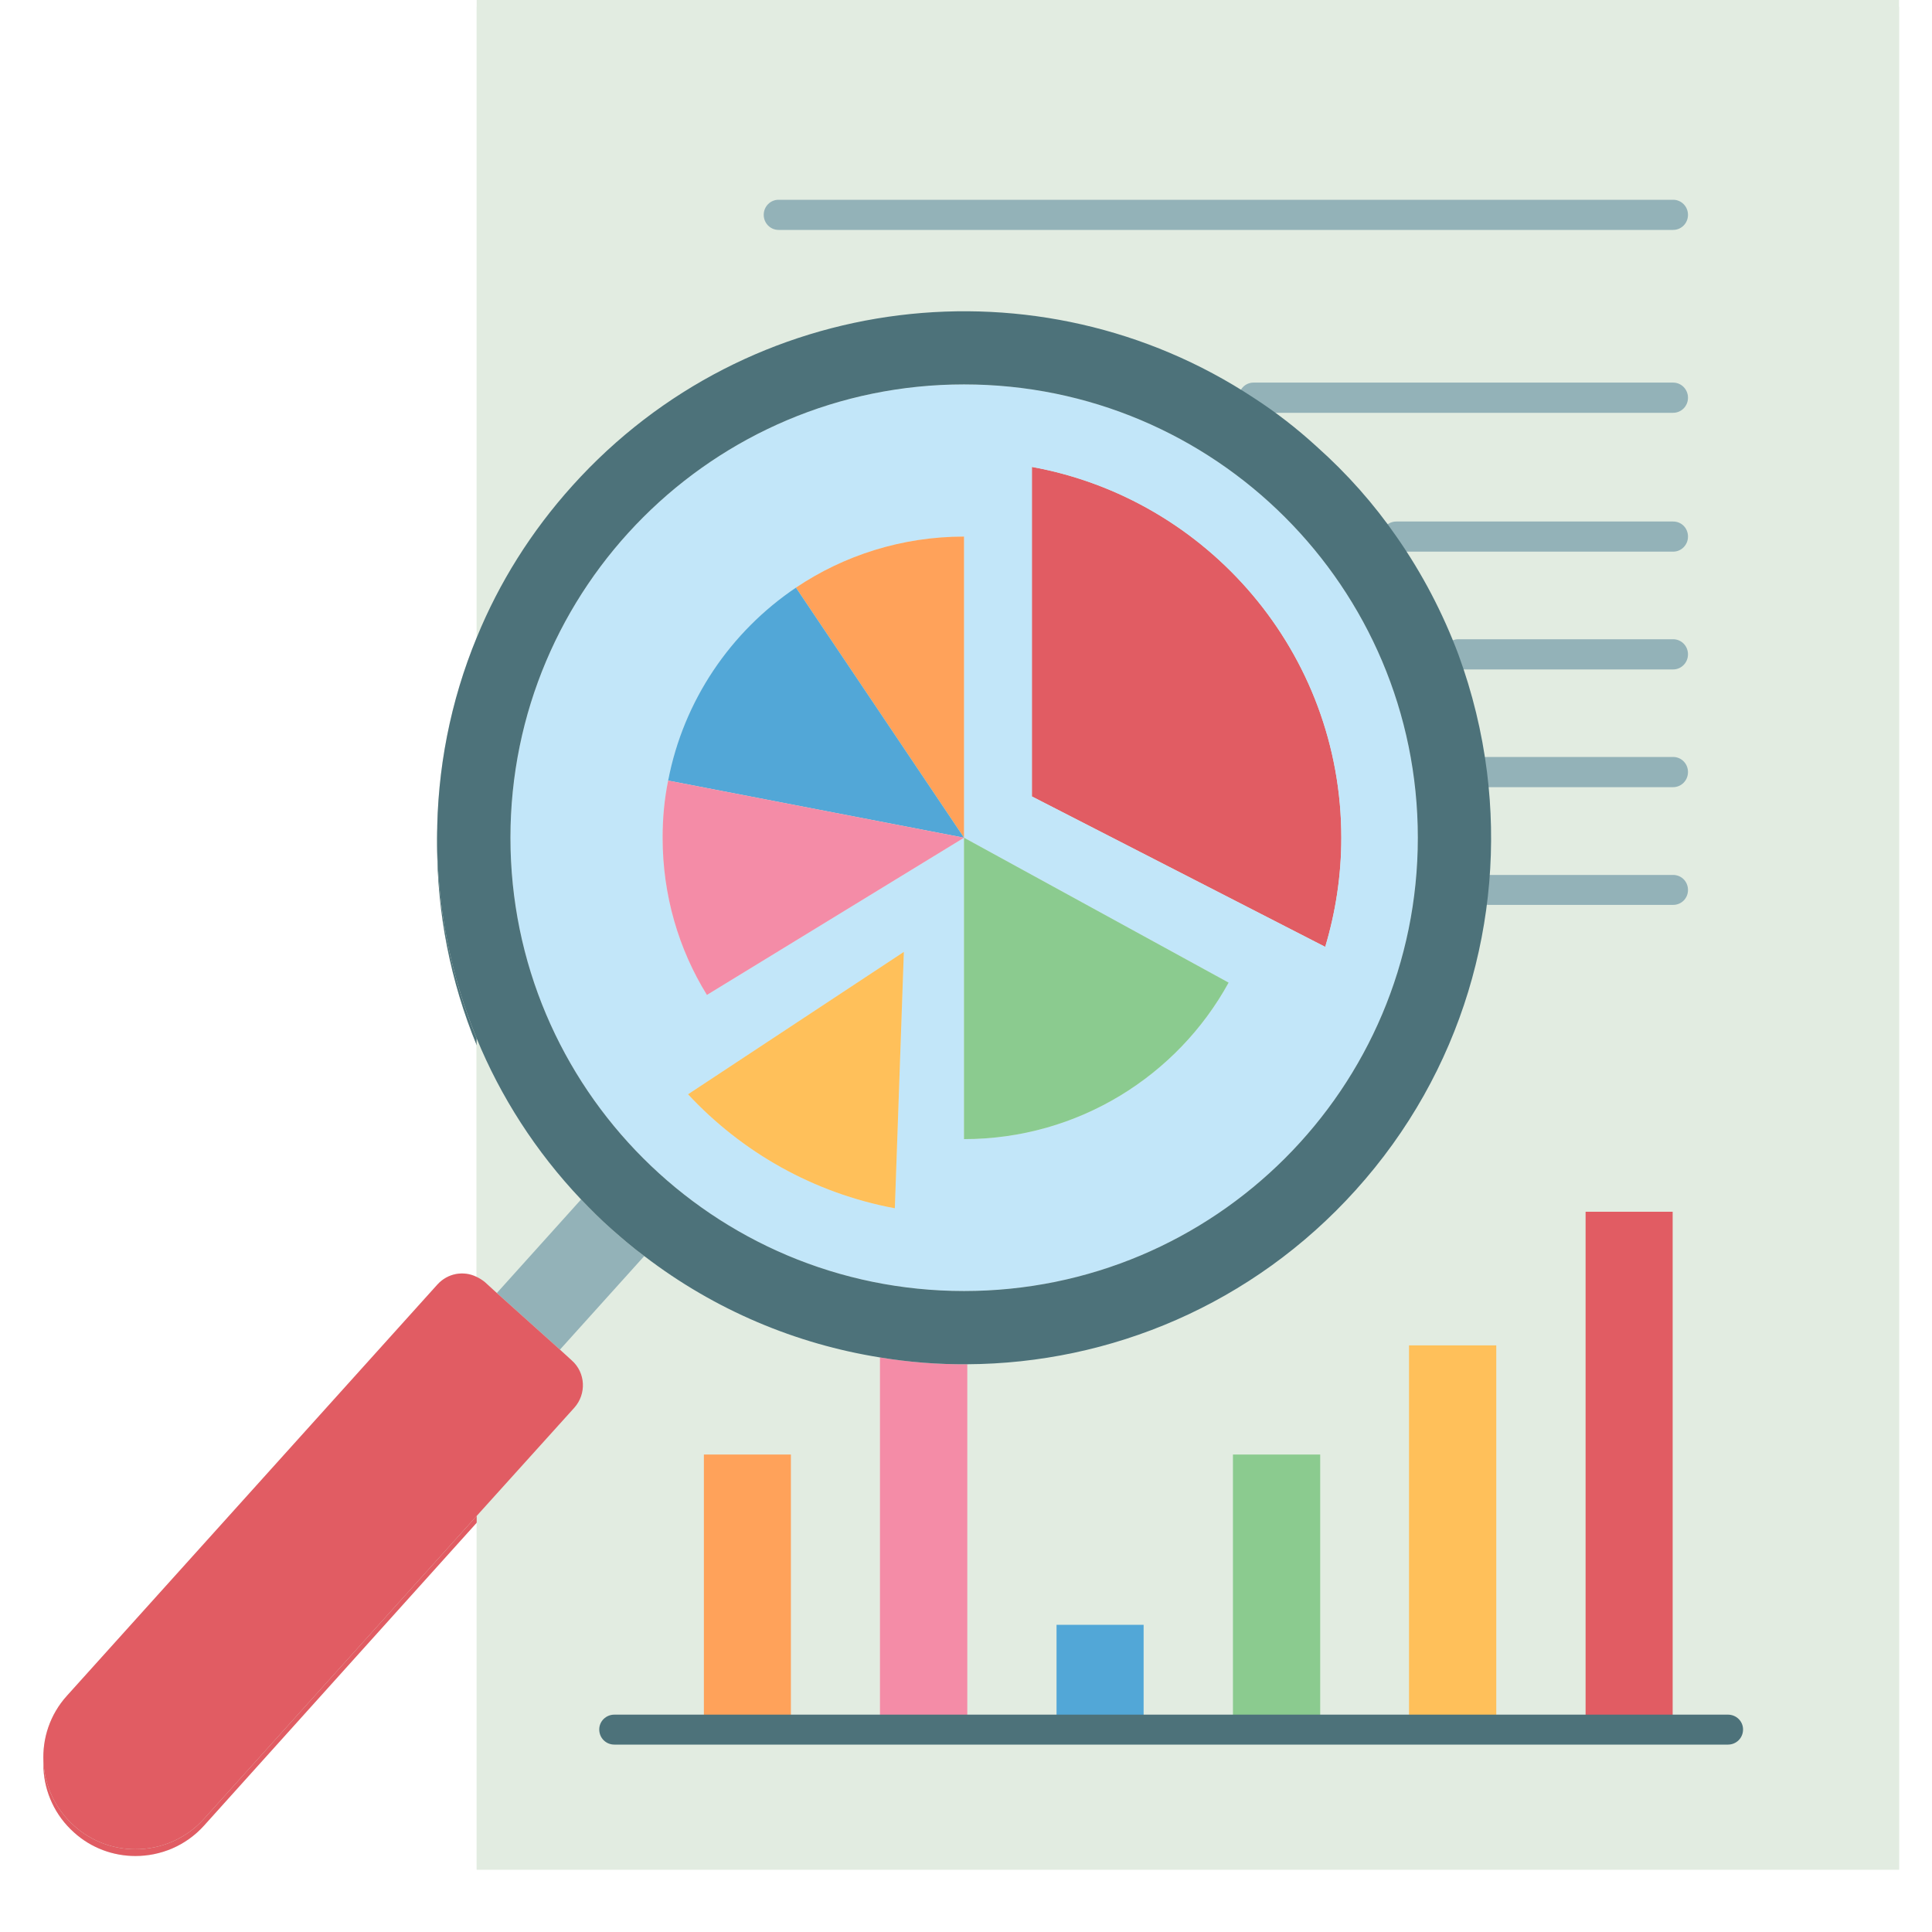
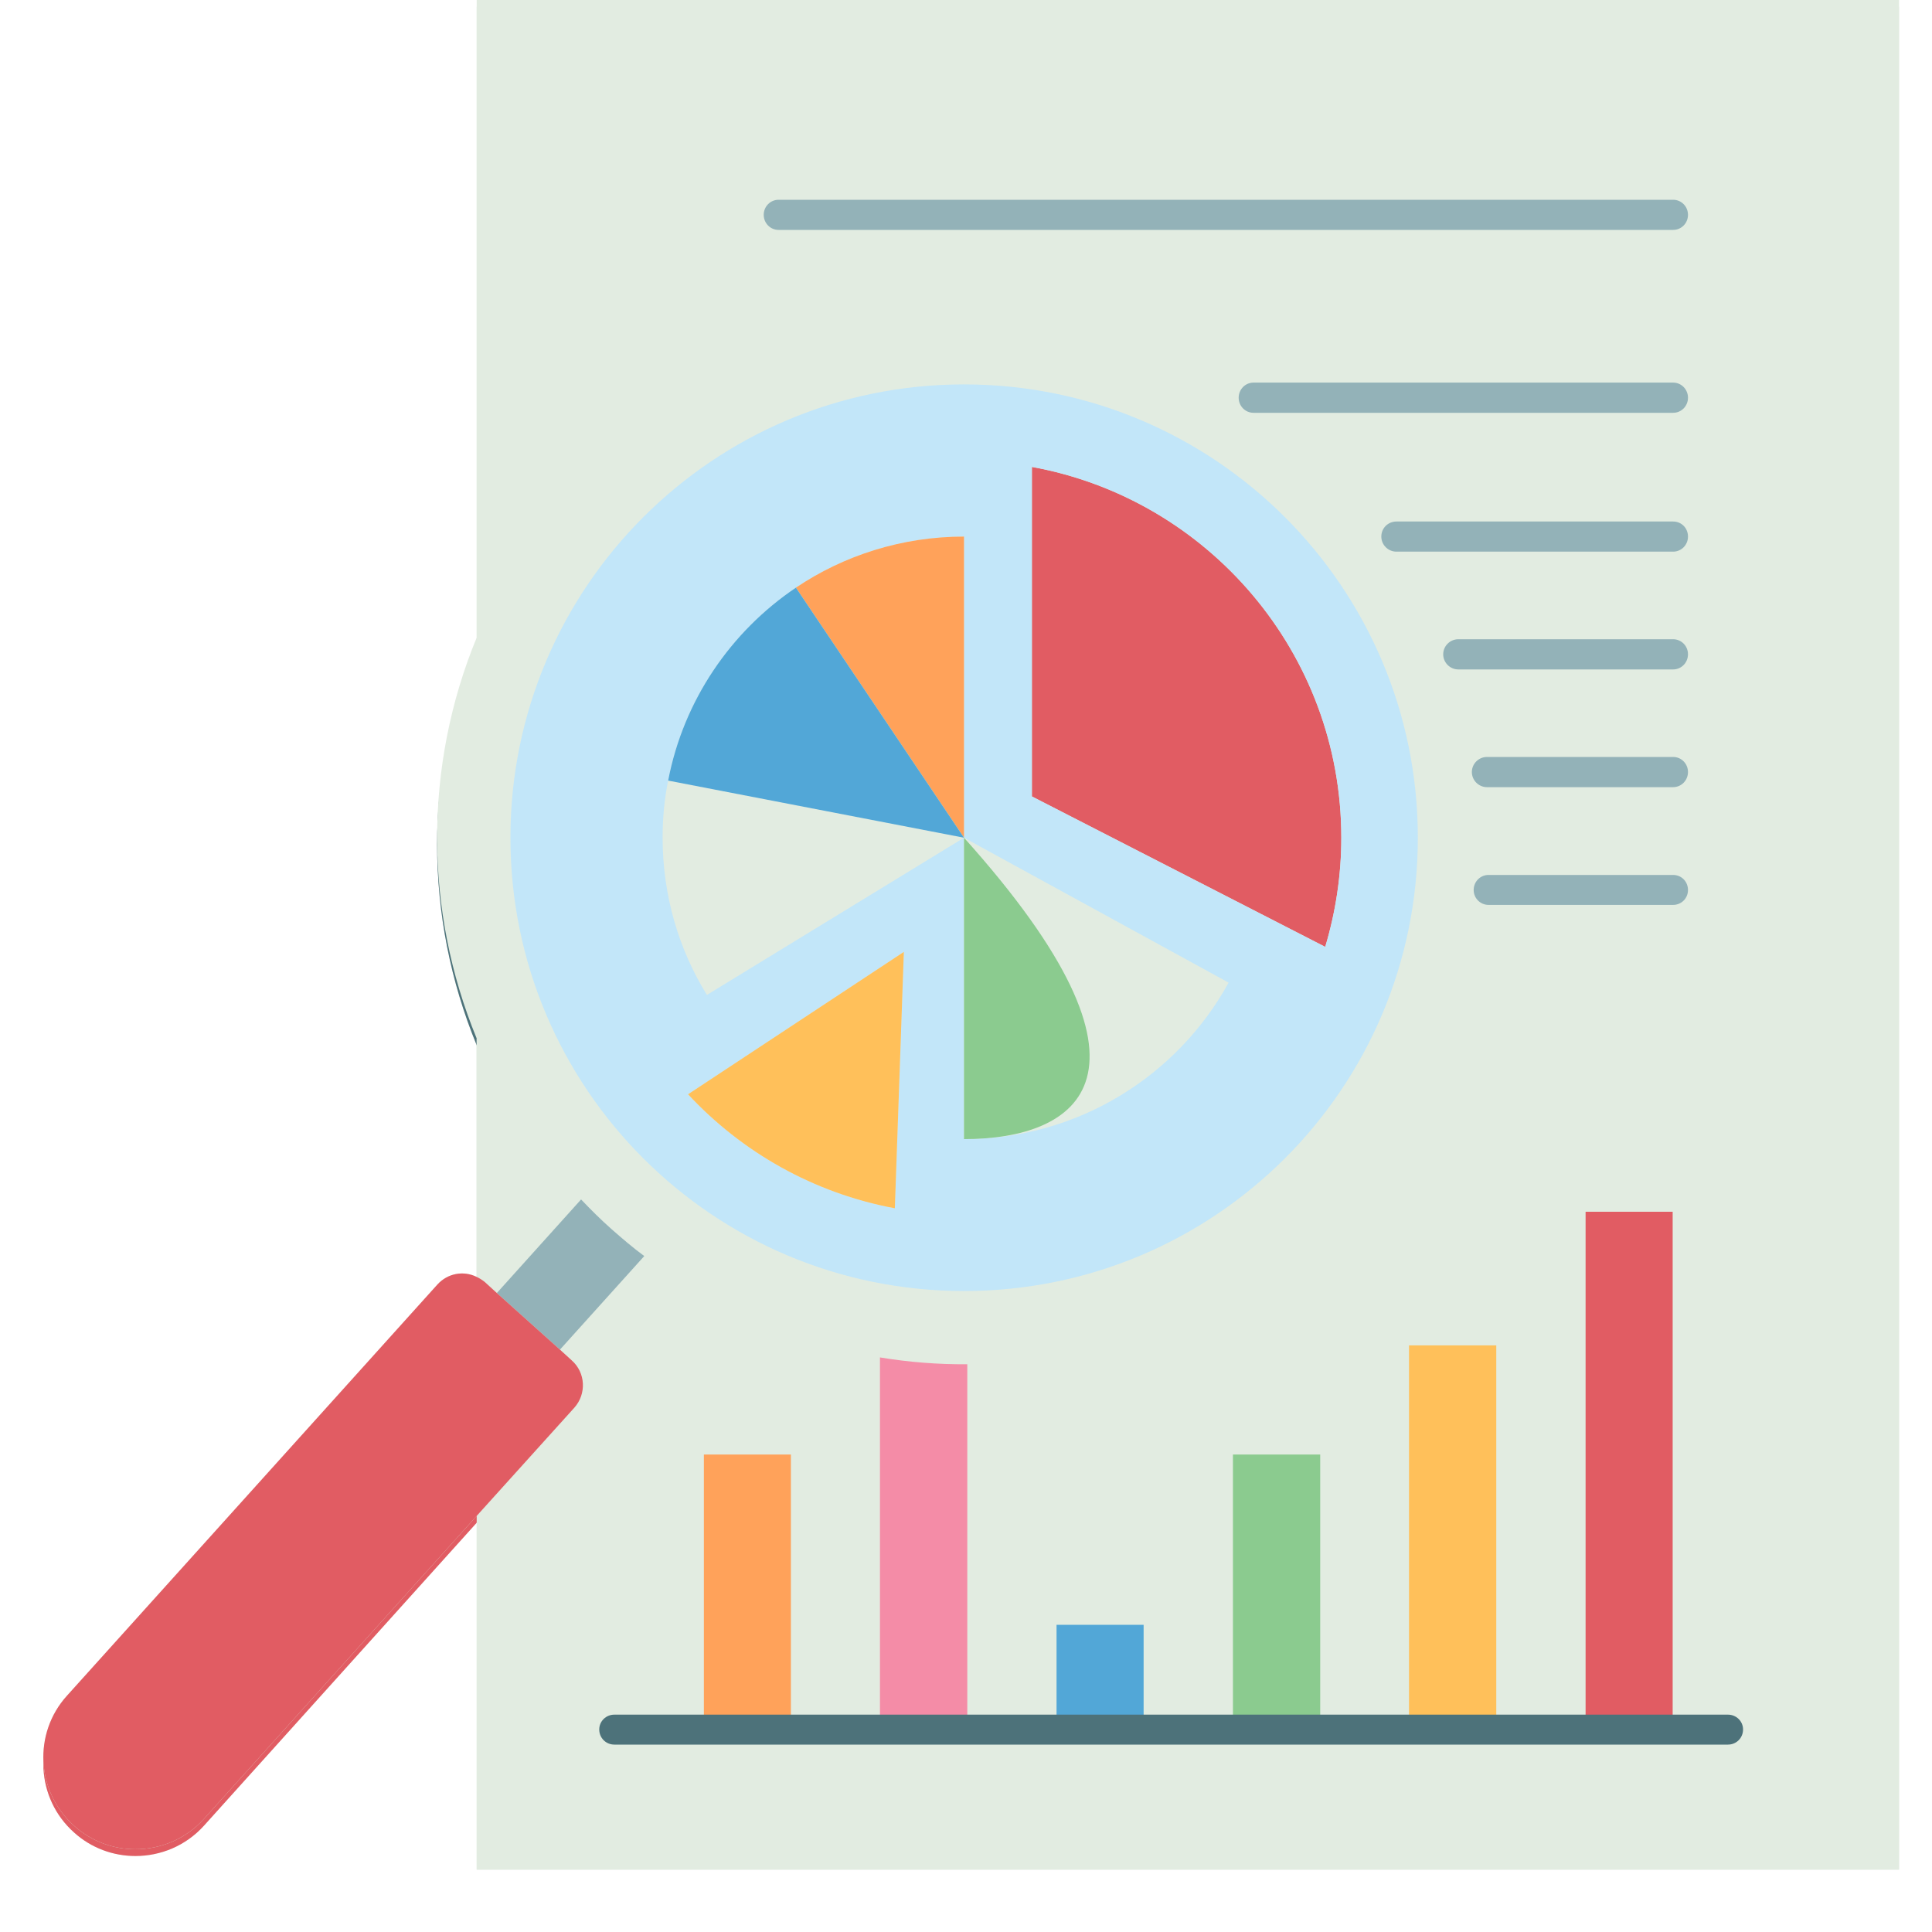
<svg xmlns="http://www.w3.org/2000/svg" width="40" zoomAndPan="magnify" viewBox="0 0 30 30" height="40" preserveAspectRatio="xMidYMid meet" version="1.0">
  <defs>
    <clipPath id="f15dff231a">
      <path d="M 0.484 0.105 L 29.516 0.105 L 29.516 29.031 L 0.484 29.031 Z M 0.484 0.105 " clip-rule="nonzero" />
    </clipPath>
    <clipPath id="90d8a738d5">
      <path d="M 0.484 19 L 10 19 L 10 29 L 0.484 29 Z M 0.484 19 " clip-rule="nonzero" />
    </clipPath>
    <clipPath id="22121c3d9c">
      <path d="M 0.484 0 L 29.516 0 L 29.516 29.031 L 0.484 29.031 Z M 0.484 0 " clip-rule="nonzero" />
    </clipPath>
    <clipPath id="6a393bcead">
      <path d="M 0.484 19 L 10 19 L 10 29 L 0.484 29 Z M 0.484 19 " clip-rule="nonzero" />
    </clipPath>
  </defs>
  <g clip-path="url(#f15dff231a)">
    <path fill="#e2ece1" d="M 7.402 0.105 L 7.402 9.996 L 7.406 9.996 C 6.578 11.996 6.586 14.246 7.402 16.23 L 7.402 19.934 C 7.199 19.832 6.953 19.875 6.793 20.051 L 1.039 26.438 C 0.512 27.02 0.559 27.926 1.148 28.453 C 1.418 28.699 1.762 28.82 2.102 28.82 C 2.492 28.82 2.883 28.664 3.168 28.348 L 7.402 23.645 L 7.402 29.137 L 29.488 29.137 L 29.488 0.105 Z M 7.402 0.105 " fill-opacity="1" fill-rule="nonzero" />
  </g>
  <path fill="#e2ece1" d="M 9.023 18.73 L 7.715 20.184 L 7.527 20.016 C 7.488 19.98 7.445 19.953 7.402 19.934 L 7.402 16.23 C 7.773 17.133 8.316 17.984 9.023 18.73 Z M 9.023 18.73 " fill-opacity="1" fill-rule="nonzero" />
  <path fill="#e15c63" d="M 24.621 18.922 L 25.973 18.922 L 25.973 26.961 L 24.621 26.961 Z M 24.621 18.922 " fill-opacity="1" fill-rule="nonzero" />
  <path fill="#ffc05a" d="M 21.879 20.996 L 23.234 20.996 L 23.234 26.961 L 21.879 26.961 Z M 21.879 20.996 " fill-opacity="1" fill-rule="nonzero" />
  <path fill="#e15c63" d="M 20.828 13.113 C 20.828 13.703 20.738 14.273 20.578 14.809 L 16.023 12.473 L 16.023 7.355 C 18.754 7.852 20.828 10.242 20.828 13.113 Z M 20.828 13.113 " fill-opacity="1" fill-rule="nonzero" />
  <path fill="#8bcb8f" d="M 19.145 22.691 L 20.5 22.691 L 20.5 26.961 L 19.145 26.961 Z M 19.145 22.691 " fill-opacity="1" fill-rule="nonzero" />
  <path fill="#c2e6f9" d="M 10.375 12.227 C 10.316 12.516 10.289 12.809 10.289 13.113 C 10.289 14.008 10.539 14.848 10.977 15.555 L 14.969 13.113 L 14.969 17.793 C 16.742 17.793 18.285 16.809 19.078 15.363 L 14.969 13.113 L 14.969 8.438 C 14.004 8.438 13.102 8.73 12.359 9.23 C 11.344 9.914 10.613 10.984 10.375 12.227 Z M 14.969 6.074 C 18.863 6.074 22.016 9.227 22.016 13.113 C 22.016 17.004 18.863 20.152 14.969 20.152 C 11.078 20.152 7.926 17.004 7.926 13.113 C 7.926 9.227 11.078 6.074 14.969 6.074 Z M 20.578 14.809 C 20.738 14.273 20.828 13.703 20.828 13.113 C 20.828 10.242 18.754 7.852 16.023 7.355 L 16.023 12.473 Z M 13.895 18.867 L 14.035 14.887 L 10.684 17.098 C 11.52 17.996 12.633 18.633 13.895 18.867 Z M 13.895 18.867 " fill-opacity="1" fill-rule="nonzero" />
  <path fill="#8bcb8f" d="M 14.969 13.113 L 19.078 15.363 C 18.285 16.809 16.742 17.793 14.969 17.793 Z M 14.969 13.113 " fill-opacity="1" fill-rule="nonzero" />
  <path fill="#52a7d7" d="M 16.406 25.336 L 17.758 25.336 L 17.758 26.961 L 16.406 26.961 Z M 16.406 25.336 " fill-opacity="1" fill-rule="nonzero" />
  <path fill="#f48ca7" d="M 15.02 21.289 L 15.02 26.961 L 13.664 26.961 L 13.664 21.184 C 14.113 21.258 14.566 21.293 15.02 21.289 Z M 15.02 21.289 " fill-opacity="1" fill-rule="nonzero" />
  <path fill="#ffa25a" d="M 14.969 8.438 L 14.969 13.113 L 12.359 9.23 C 13.102 8.73 14.004 8.438 14.969 8.438 Z M 14.969 8.438 " fill-opacity="1" fill-rule="nonzero" />
  <path fill="#52a7d7" d="M 12.359 9.23 L 14.969 13.113 L 10.375 12.227 C 10.613 10.984 11.344 9.914 12.359 9.23 Z M 12.359 9.23 " fill-opacity="1" fill-rule="nonzero" />
  <path fill="#f48ca7" d="M 14.969 13.113 L 10.977 15.555 C 10.539 14.848 10.289 14.008 10.289 13.113 C 10.289 12.809 10.316 12.516 10.375 12.227 Z M 14.969 13.113 " fill-opacity="1" fill-rule="nonzero" />
  <path fill="#ffc05a" d="M 14.035 14.887 L 13.895 18.867 C 12.633 18.633 11.52 17.996 10.684 17.098 Z M 14.035 14.887 " fill-opacity="1" fill-rule="nonzero" />
  <path fill="#ffa25a" d="M 10.93 22.691 L 12.281 22.691 L 12.281 26.961 L 10.93 26.961 Z M 10.93 22.691 " fill-opacity="1" fill-rule="nonzero" />
  <path fill="#93b2b8" d="M 10.004 19.609 L 8.695 21.062 L 7.715 20.184 L 9.023 18.73 C 9.172 18.887 9.328 19.043 9.496 19.191 C 9.66 19.336 9.828 19.48 10.004 19.609 Z M 10.004 19.609 " fill-opacity="1" fill-rule="nonzero" />
  <g clip-path="url(#90d8a738d5)">
    <path fill="#e15c63" d="M 8.879 21.23 C 9.094 21.422 9.109 21.75 8.918 21.965 L 7.402 23.645 L 3.168 28.348 C 2.883 28.664 2.492 28.82 2.102 28.82 C 1.762 28.82 1.418 28.699 1.148 28.453 C 0.559 27.926 0.512 27.02 1.039 26.438 L 6.793 20.051 C 6.953 19.875 7.199 19.832 7.402 19.934 C 7.445 19.953 7.488 19.98 7.527 20.016 L 7.715 20.184 L 8.695 21.062 Z M 8.879 21.23 " fill-opacity="1" fill-rule="nonzero" />
  </g>
  <path fill="#4d727a" d="M 26.832 26.73 L 9.539 26.73 C 9.41 26.73 9.305 26.832 9.305 26.961 C 9.305 27.094 9.41 27.195 9.539 27.195 L 26.832 27.195 C 26.961 27.195 27.066 27.094 27.066 26.961 C 27.066 26.832 26.961 26.73 26.832 26.73 Z M 26.832 26.73 " fill-opacity="1" fill-rule="nonzero" />
  <path fill="#93b2b8" d="M 25.98 3.676 L 12.09 3.676 C 11.961 3.676 11.859 3.57 11.859 3.441 C 11.859 3.312 11.961 3.207 12.09 3.207 L 25.98 3.207 C 26.109 3.207 26.211 3.312 26.211 3.441 C 26.211 3.57 26.109 3.676 25.98 3.676 Z M 25.98 3.676 " fill-opacity="1" fill-rule="nonzero" />
-   <path fill="#93b2b8" d="M 25.98 6.516 L 19.465 6.516 C 19.336 6.516 19.234 6.41 19.234 6.281 C 19.234 6.152 19.336 6.047 19.465 6.047 L 25.98 6.047 C 26.109 6.047 26.211 6.152 26.211 6.281 C 26.211 6.41 26.109 6.516 25.98 6.516 Z M 25.98 6.516 " fill-opacity="1" fill-rule="nonzero" />
  <path fill="#93b2b8" d="M 25.98 8.672 L 21.684 8.672 C 21.555 8.672 21.449 8.566 21.449 8.438 C 21.449 8.309 21.555 8.203 21.684 8.203 L 25.98 8.203 C 26.109 8.203 26.211 8.309 26.211 8.438 C 26.211 8.566 26.109 8.672 25.98 8.672 Z M 25.98 8.672 " fill-opacity="1" fill-rule="nonzero" />
  <path fill="#93b2b8" d="M 25.98 10.5 L 22.645 10.5 C 22.516 10.5 22.41 10.395 22.41 10.266 C 22.41 10.137 22.516 10.031 22.645 10.031 L 25.98 10.031 C 26.109 10.031 26.211 10.137 26.211 10.266 C 26.211 10.395 26.109 10.5 25.98 10.5 Z M 25.98 10.5 " fill-opacity="1" fill-rule="nonzero" />
  <path fill="#93b2b8" d="M 25.98 12.328 L 23.09 12.328 C 22.961 12.328 22.855 12.227 22.855 12.094 C 22.855 11.965 22.961 11.859 23.09 11.859 L 25.98 11.859 C 26.109 11.859 26.211 11.965 26.211 12.094 C 26.211 12.227 26.109 12.328 25.98 12.328 Z M 25.98 12.328 " fill-opacity="1" fill-rule="nonzero" />
  <path fill="#93b2b8" d="M 25.98 14.156 L 23.113 14.156 C 22.988 14.156 22.883 14.055 22.883 13.926 C 22.883 13.793 22.988 13.691 23.113 13.691 L 25.98 13.691 C 26.109 13.691 26.211 13.793 26.211 13.926 C 26.211 14.055 26.109 14.156 25.98 14.156 Z M 25.98 14.156 " fill-opacity="1" fill-rule="nonzero" />
  <path fill="#4d727a" d="M 23.09 12.094 C 23.375 14.367 22.707 16.75 21.051 18.586 C 19.449 20.363 17.242 21.277 15.02 21.289 C 14.566 21.293 14.113 21.258 13.664 21.184 C 12.367 20.977 11.105 20.453 10.004 19.609 C 9.828 19.48 9.66 19.336 9.496 19.191 C 9.328 19.043 9.172 18.887 9.023 18.73 C 8.316 17.984 7.773 17.133 7.402 16.23 C 6.586 14.246 6.578 11.996 7.406 9.996 C 7.75 9.156 8.246 8.359 8.891 7.645 C 11.633 4.602 16.145 4.094 19.465 6.281 C 19.809 6.504 20.137 6.758 20.445 7.039 C 20.922 7.465 21.336 7.934 21.684 8.438 C 22.086 9.012 22.406 9.629 22.645 10.266 C 22.863 10.859 23.012 11.473 23.09 12.094 Z M 22.016 13.113 C 22.016 9.227 18.863 6.074 14.969 6.074 C 11.078 6.074 7.926 9.227 7.926 13.113 C 7.926 17.004 11.078 20.152 14.969 20.152 C 18.863 20.152 22.016 17.004 22.016 13.113 Z M 22.016 13.113 " fill-opacity="1" fill-rule="nonzero" />
  <g clip-path="url(#22121c3d9c)">
    <path fill="#e2ece1" d="M 7.402 0 L 7.402 9.891 L 7.406 9.891 C 6.578 11.891 6.586 14.141 7.402 16.125 L 7.402 19.828 C 7.199 19.727 6.953 19.77 6.793 19.945 L 1.039 26.332 C 0.512 26.914 0.559 27.82 1.148 28.348 C 1.418 28.594 1.762 28.715 2.102 28.715 C 2.492 28.715 2.883 28.559 3.168 28.242 L 7.402 23.539 L 7.402 29.031 L 29.488 29.031 L 29.488 0 Z M 7.402 0 " fill-opacity="1" fill-rule="nonzero" />
  </g>
  <path fill="#e2ece1" d="M 9.023 18.625 L 7.715 20.078 L 7.527 19.906 C 7.488 19.875 7.445 19.848 7.402 19.828 L 7.402 16.125 C 7.773 17.027 8.316 17.879 9.023 18.625 Z M 9.023 18.625 " fill-opacity="1" fill-rule="nonzero" />
  <path fill="#e15c63" d="M 24.621 18.816 L 25.973 18.816 L 25.973 26.855 L 24.621 26.855 Z M 24.621 18.816 " fill-opacity="1" fill-rule="nonzero" />
  <path fill="#ffc05a" d="M 21.879 20.891 L 23.234 20.891 L 23.234 26.855 L 21.879 26.855 Z M 21.879 20.891 " fill-opacity="1" fill-rule="nonzero" />
  <path fill="#e15c63" d="M 20.828 13.008 C 20.828 13.598 20.738 14.168 20.578 14.703 L 16.023 12.367 L 16.023 7.25 C 18.754 7.746 20.828 10.137 20.828 13.008 Z M 20.828 13.008 " fill-opacity="1" fill-rule="nonzero" />
  <path fill="#8bcb8f" d="M 19.145 22.586 L 20.5 22.586 L 20.5 26.855 L 19.145 26.855 Z M 19.145 22.586 " fill-opacity="1" fill-rule="nonzero" />
  <path fill="#c2e6f9" d="M 10.375 12.121 C 10.316 12.41 10.289 12.703 10.289 13.008 C 10.289 13.902 10.539 14.742 10.977 15.449 L 14.969 13.008 L 14.969 17.688 C 16.742 17.688 18.285 16.703 19.078 15.258 L 14.969 13.008 L 14.969 8.332 C 14.004 8.332 13.102 8.625 12.359 9.125 C 11.344 9.809 10.613 10.879 10.375 12.121 Z M 14.969 5.969 C 18.863 5.969 22.016 9.121 22.016 13.008 C 22.016 16.898 18.863 20.047 14.969 20.047 C 11.078 20.047 7.926 16.898 7.926 13.008 C 7.926 9.121 11.078 5.969 14.969 5.969 Z M 20.578 14.703 C 20.738 14.168 20.828 13.598 20.828 13.008 C 20.828 10.137 18.754 7.746 16.023 7.25 L 16.023 12.367 Z M 13.895 18.762 L 14.035 14.781 L 10.684 16.992 C 11.52 17.891 12.633 18.527 13.895 18.762 Z M 13.895 18.762 " fill-opacity="1" fill-rule="nonzero" />
-   <path fill="#8bcb8f" d="M 14.969 13.008 L 19.078 15.258 C 18.285 16.703 16.742 17.688 14.969 17.688 Z M 14.969 13.008 " fill-opacity="1" fill-rule="nonzero" />
+   <path fill="#8bcb8f" d="M 14.969 13.008 C 18.285 16.703 16.742 17.688 14.969 17.688 Z M 14.969 13.008 " fill-opacity="1" fill-rule="nonzero" />
  <path fill="#52a7d7" d="M 16.406 25.23 L 17.758 25.23 L 17.758 26.855 L 16.406 26.855 Z M 16.406 25.23 " fill-opacity="1" fill-rule="nonzero" />
  <path fill="#f48ca7" d="M 15.02 21.184 L 15.02 26.855 L 13.664 26.855 L 13.664 21.078 C 14.113 21.152 14.566 21.188 15.02 21.184 Z M 15.02 21.184 " fill-opacity="1" fill-rule="nonzero" />
  <path fill="#ffa25a" d="M 14.969 8.332 L 14.969 13.008 L 12.359 9.125 C 13.102 8.625 14.004 8.332 14.969 8.332 Z M 14.969 8.332 " fill-opacity="1" fill-rule="nonzero" />
  <path fill="#52a7d7" d="M 12.359 9.125 L 14.969 13.008 L 10.375 12.121 C 10.613 10.879 11.344 9.809 12.359 9.125 Z M 12.359 9.125 " fill-opacity="1" fill-rule="nonzero" />
-   <path fill="#f48ca7" d="M 14.969 13.008 L 10.977 15.449 C 10.539 14.742 10.289 13.902 10.289 13.008 C 10.289 12.703 10.316 12.41 10.375 12.121 Z M 14.969 13.008 " fill-opacity="1" fill-rule="nonzero" />
  <path fill="#ffc05a" d="M 14.035 14.781 L 13.895 18.762 C 12.633 18.527 11.52 17.891 10.684 16.992 Z M 14.035 14.781 " fill-opacity="1" fill-rule="nonzero" />
  <path fill="#ffa25a" d="M 10.93 22.586 L 12.281 22.586 L 12.281 26.855 L 10.93 26.855 Z M 10.93 22.586 " fill-opacity="1" fill-rule="nonzero" />
  <path fill="#93b2b8" d="M 10.004 19.504 L 8.695 20.957 L 7.715 20.078 L 9.023 18.625 C 9.172 18.781 9.328 18.938 9.496 19.086 C 9.66 19.23 9.828 19.375 10.004 19.504 Z M 10.004 19.504 " fill-opacity="1" fill-rule="nonzero" />
  <g clip-path="url(#6a393bcead)">
    <path fill="#e15c63" d="M 8.879 21.125 C 9.094 21.316 9.109 21.645 8.918 21.859 L 7.402 23.539 L 3.168 28.242 C 2.883 28.559 2.492 28.715 2.102 28.715 C 1.762 28.715 1.418 28.594 1.148 28.348 C 0.559 27.82 0.512 26.914 1.039 26.332 L 6.793 19.945 C 6.953 19.77 7.199 19.727 7.402 19.828 C 7.445 19.848 7.488 19.875 7.527 19.906 L 7.715 20.078 L 8.695 20.957 Z M 8.879 21.125 " fill-opacity="1" fill-rule="nonzero" />
  </g>
  <path fill="#4d727a" d="M 26.832 26.625 L 9.539 26.625 C 9.41 26.625 9.305 26.727 9.305 26.855 C 9.305 26.988 9.41 27.09 9.539 27.09 L 26.832 27.09 C 26.961 27.09 27.066 26.988 27.066 26.855 C 27.066 26.727 26.961 26.625 26.832 26.625 Z M 26.832 26.625 " fill-opacity="1" fill-rule="nonzero" />
  <path fill="#93b2b8" d="M 25.98 3.57 L 12.09 3.57 C 11.961 3.57 11.859 3.465 11.859 3.336 C 11.859 3.207 11.961 3.102 12.09 3.102 L 25.98 3.102 C 26.109 3.102 26.211 3.207 26.211 3.336 C 26.211 3.465 26.109 3.57 25.98 3.57 Z M 25.98 3.57 " fill-opacity="1" fill-rule="nonzero" />
  <path fill="#93b2b8" d="M 25.98 6.41 L 19.465 6.41 C 19.336 6.41 19.234 6.305 19.234 6.176 C 19.234 6.047 19.336 5.941 19.465 5.941 L 25.98 5.941 C 26.109 5.941 26.211 6.047 26.211 6.176 C 26.211 6.305 26.109 6.41 25.98 6.41 Z M 25.98 6.41 " fill-opacity="1" fill-rule="nonzero" />
  <path fill="#93b2b8" d="M 25.98 8.566 L 21.684 8.566 C 21.555 8.566 21.449 8.461 21.449 8.332 C 21.449 8.199 21.555 8.098 21.684 8.098 L 25.98 8.098 C 26.109 8.098 26.211 8.199 26.211 8.332 C 26.211 8.461 26.109 8.566 25.98 8.566 Z M 25.98 8.566 " fill-opacity="1" fill-rule="nonzero" />
  <path fill="#93b2b8" d="M 25.98 10.395 L 22.645 10.395 C 22.516 10.395 22.41 10.289 22.41 10.16 C 22.41 10.031 22.516 9.926 22.645 9.926 L 25.98 9.926 C 26.109 9.926 26.211 10.031 26.211 10.16 C 26.211 10.289 26.109 10.395 25.98 10.395 Z M 25.98 10.395 " fill-opacity="1" fill-rule="nonzero" />
  <path fill="#93b2b8" d="M 25.98 12.223 L 23.09 12.223 C 22.961 12.223 22.855 12.117 22.855 11.988 C 22.855 11.859 22.961 11.754 23.09 11.754 L 25.98 11.754 C 26.109 11.754 26.211 11.859 26.211 11.988 C 26.211 12.117 26.109 12.223 25.98 12.223 Z M 25.98 12.223 " fill-opacity="1" fill-rule="nonzero" />
  <path fill="#93b2b8" d="M 25.98 14.051 L 23.113 14.051 C 22.988 14.051 22.883 13.949 22.883 13.82 C 22.883 13.688 22.988 13.586 23.113 13.586 L 25.98 13.586 C 26.109 13.586 26.211 13.688 26.211 13.82 C 26.211 13.949 26.109 14.051 25.98 14.051 Z M 25.98 14.051 " fill-opacity="1" fill-rule="nonzero" />
-   <path fill="#4d727a" d="M 23.09 11.988 C 23.375 14.262 22.707 16.645 21.051 18.48 C 19.449 20.258 17.242 21.172 15.02 21.184 C 14.566 21.188 14.113 21.152 13.664 21.078 C 12.367 20.871 11.105 20.348 10.004 19.504 C 9.828 19.375 9.66 19.23 9.496 19.086 C 9.328 18.938 9.172 18.781 9.023 18.625 C 8.316 17.879 7.773 17.027 7.402 16.125 C 6.586 14.141 6.578 11.891 7.406 9.891 C 7.75 9.051 8.246 8.254 8.891 7.539 C 11.633 4.496 16.145 3.988 19.465 6.176 C 19.809 6.398 20.137 6.652 20.445 6.934 C 20.922 7.359 21.336 7.828 21.684 8.332 C 22.086 8.906 22.406 9.523 22.645 10.16 C 22.863 10.754 23.012 11.367 23.09 11.988 Z M 22.016 13.008 C 22.016 9.121 18.863 5.969 14.969 5.969 C 11.078 5.969 7.926 9.121 7.926 13.008 C 7.926 16.898 11.078 20.047 14.969 20.047 C 18.863 20.047 22.016 16.898 22.016 13.008 Z M 22.016 13.008 " fill-opacity="1" fill-rule="nonzero" />
</svg>